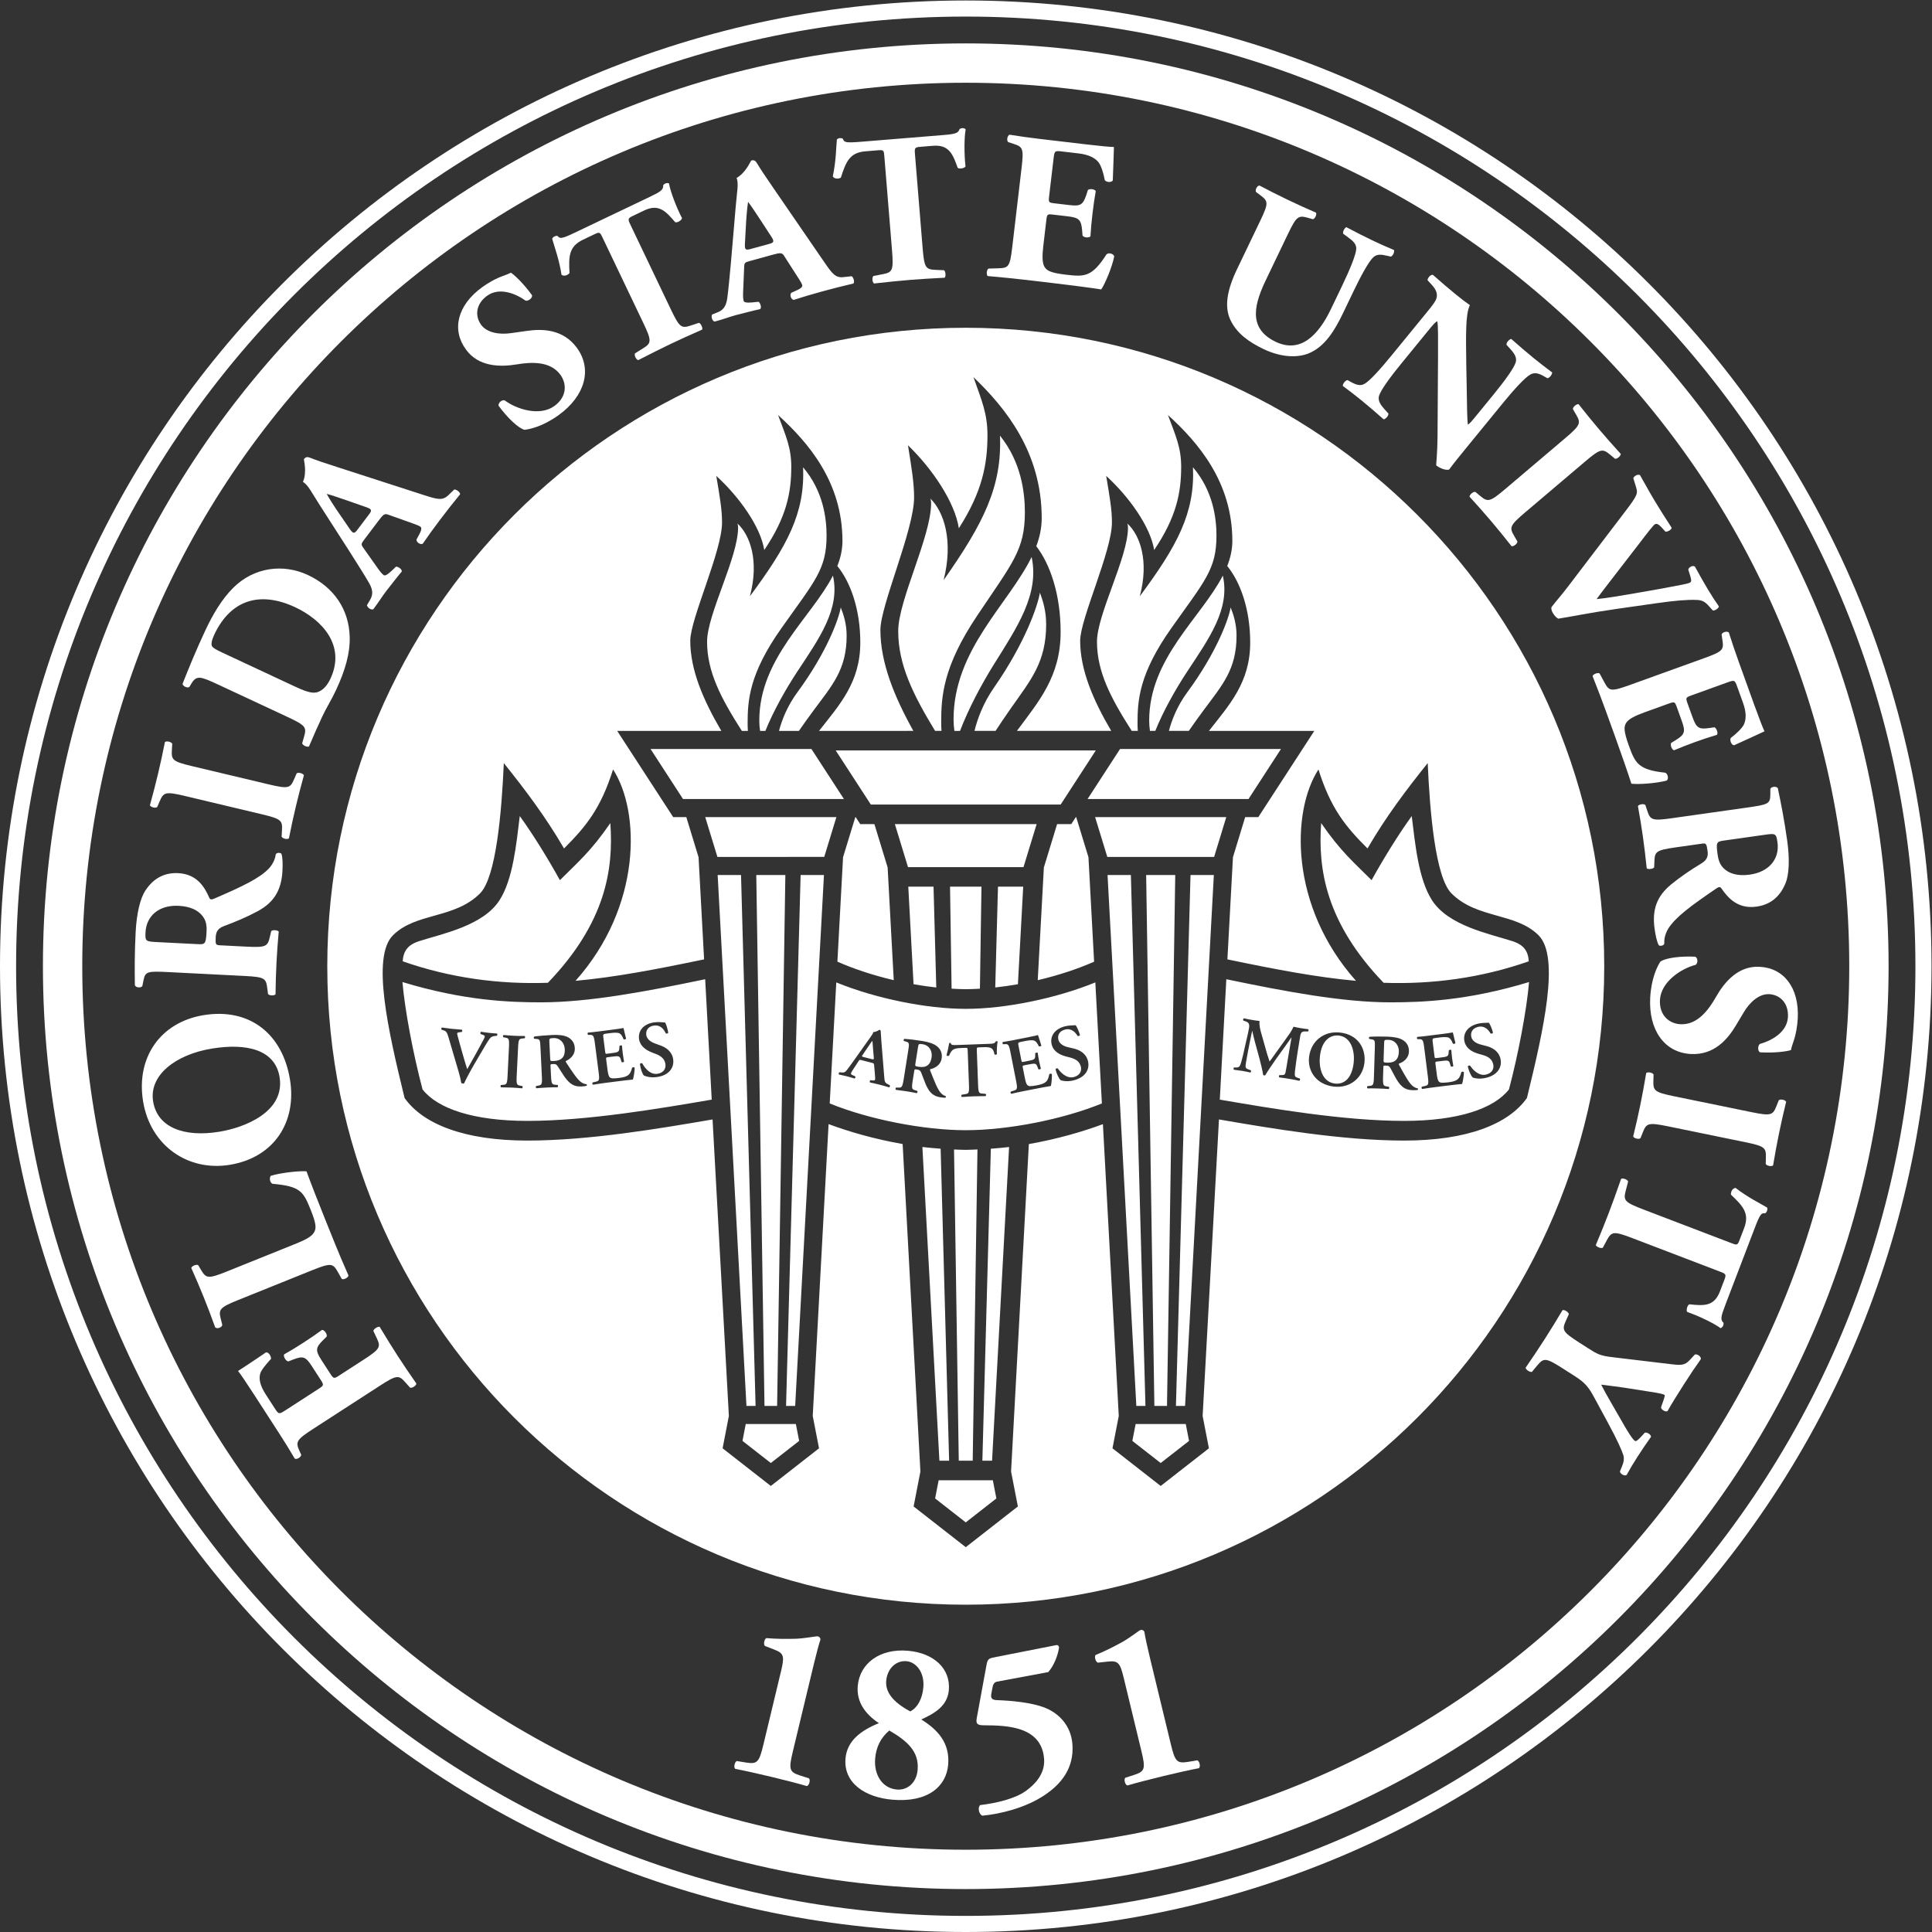
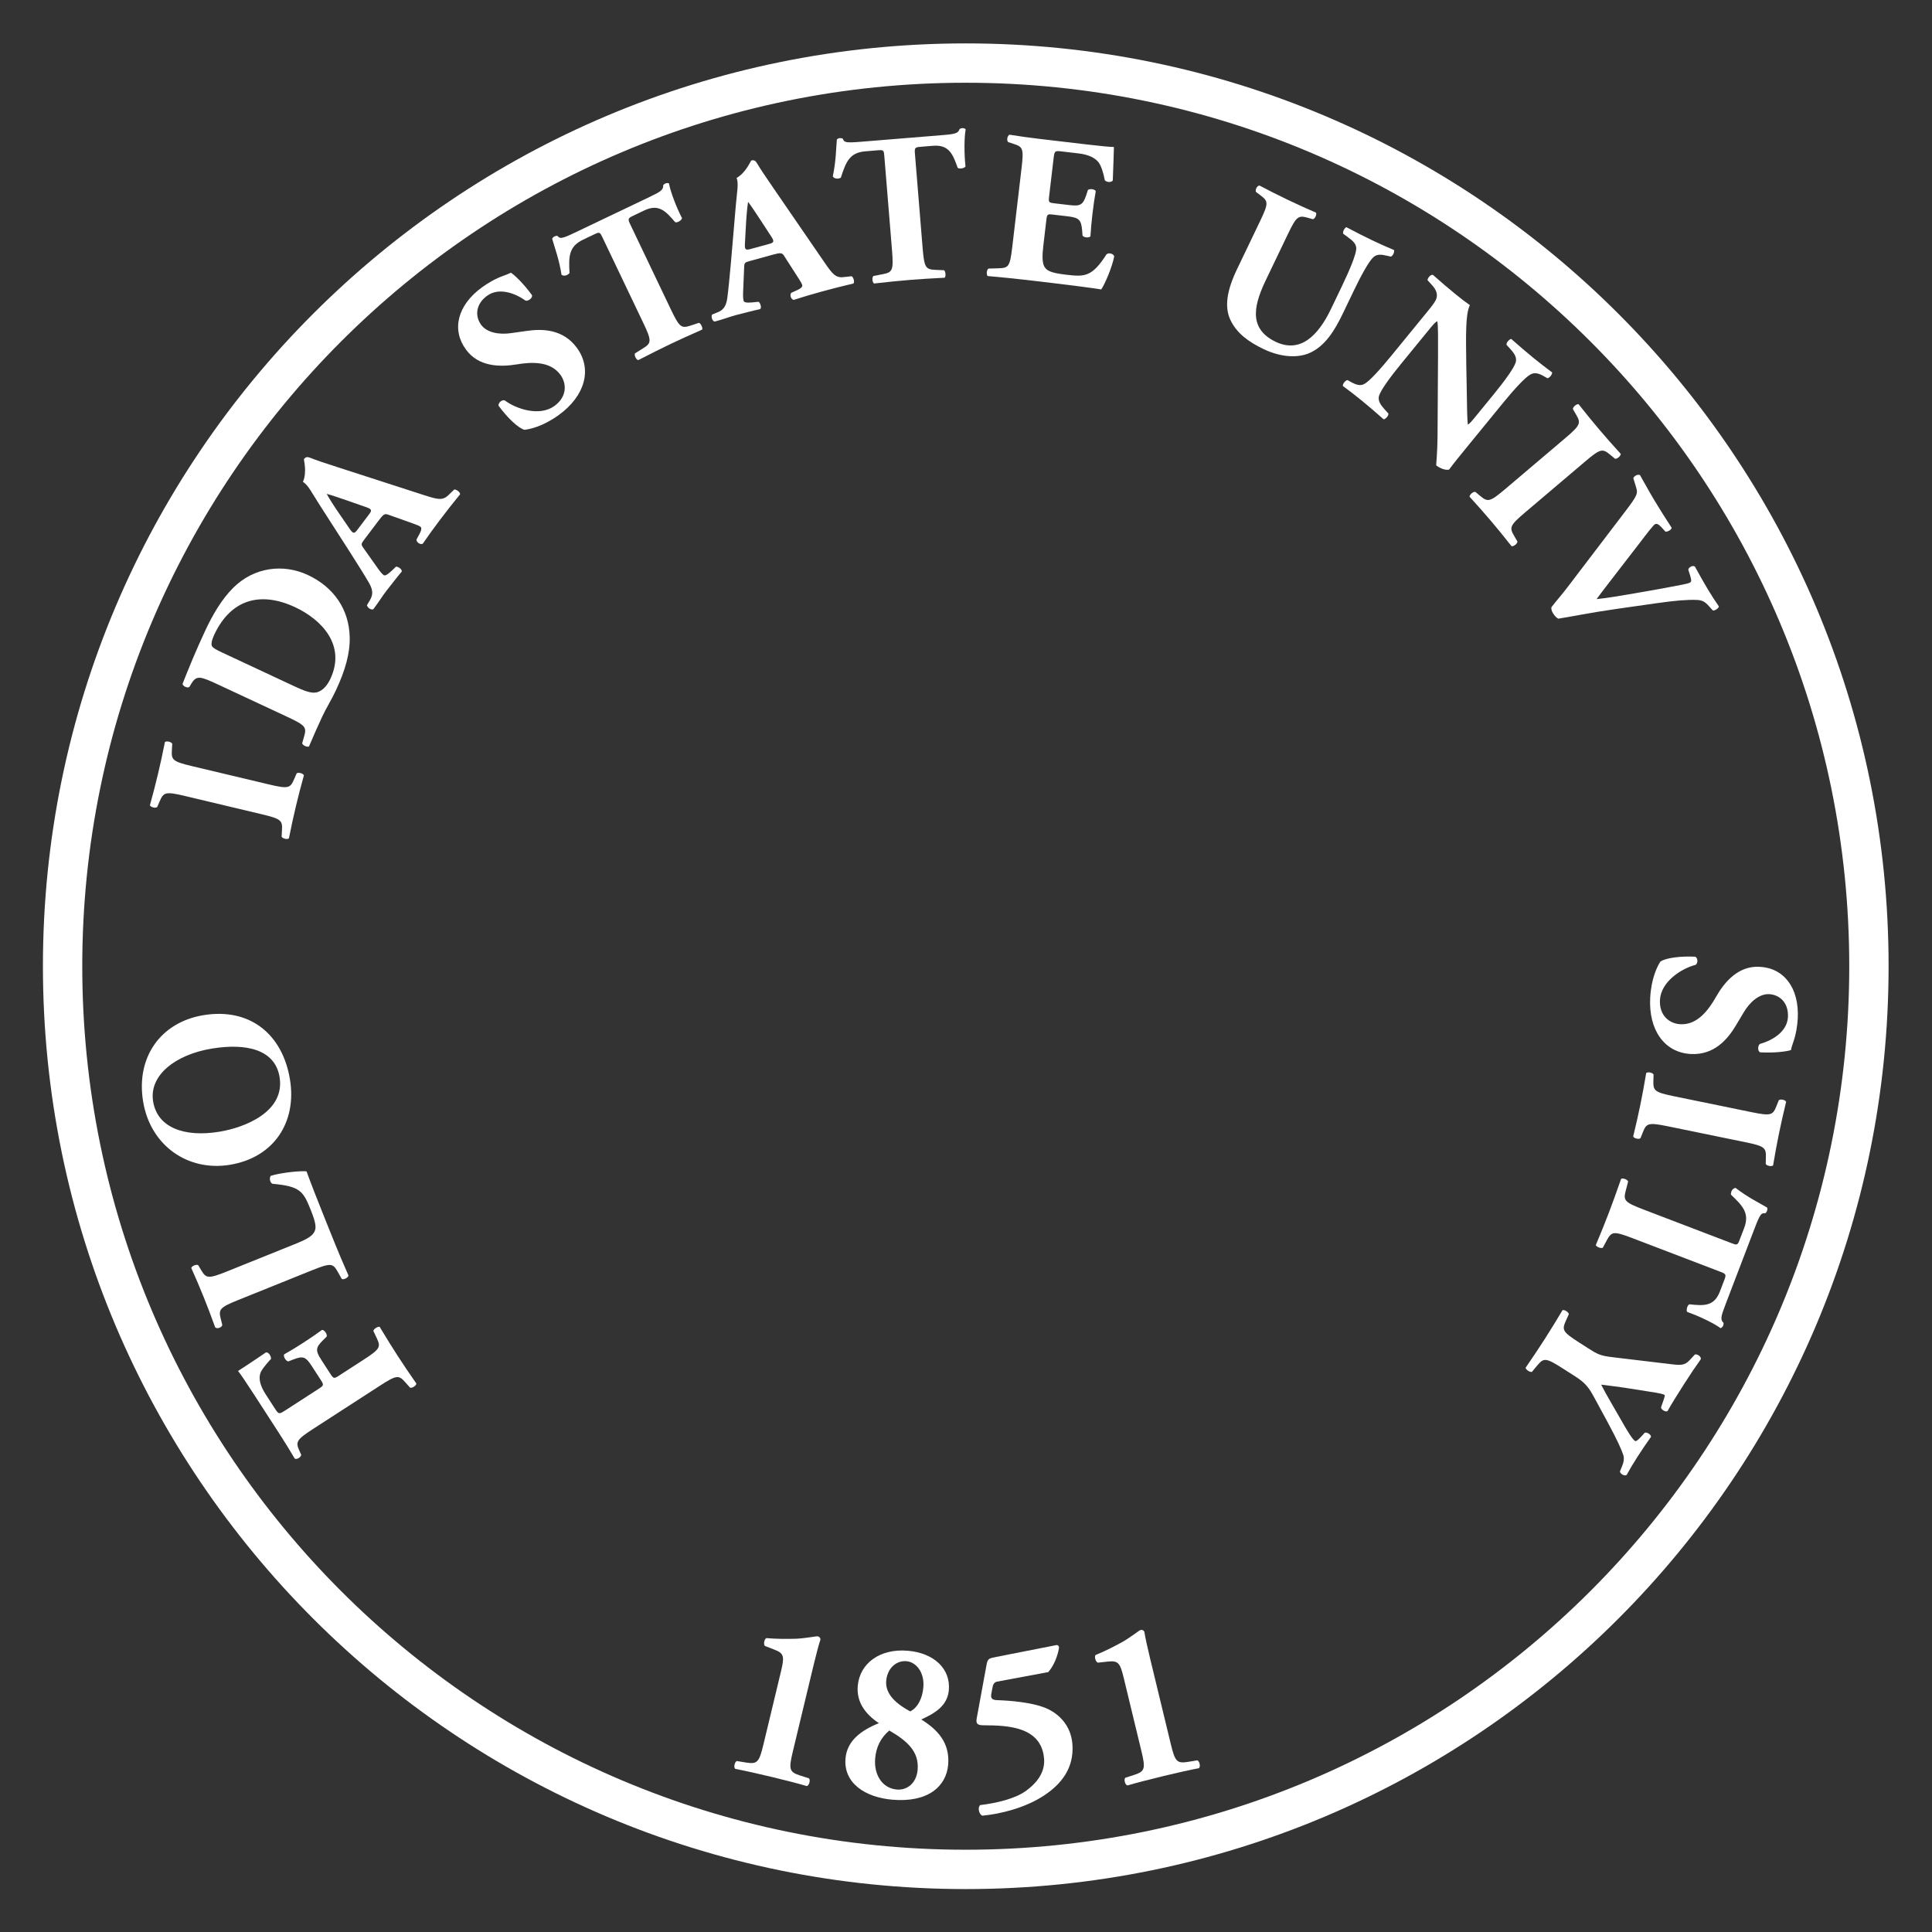
<svg xmlns="http://www.w3.org/2000/svg" viewBox="0 0 720 720" height="720" width="720" xml:space="preserve" id="svg2" version="1.1">
  <rect x="0" y="0" width="720" height="720" fill="#333333" stroke="none" />
  <defs id="defs6" />
  <g transform="matrix(1.333,0,0,-1.333,0,720)" id="g10">
    <g transform="scale(0.1)" id="g12">
      <path id="path14" style="fill:#ffffff;fill-opacity:1;fill-rule:nonzero;stroke:none" d="m 891.211,1518.84 c 13.594,8.79 14.766,10.31 5.977,23.87 l -25.079,38.78 c -17.265,26.64 -24.375,29.93 -52.304,19.03 l -13.711,-5.31 c -6.836,0.58 -14.453,13.51 -11.875,19.57 16.758,9.37 35.703,20.93 54.844,33.32 18.632,12.07 36.953,24.61 51.406,35.31 6.484,-0.04 15.156,-12.35 12.851,-18.79 l -10.429,-10.35 c -20.938,-20.67 -21.368,-28.83 -4.102,-55.51 l 25.078,-38.75 c 8.789,-13.63 10.625,-13.2 24.219,-4.34 l 68.004,43.99 c 46.84,30.27 48.91,35.94 37.27,60.55 l -9.57,20.23 c 0.78,5.47 12.34,12.97 17.62,11.44 19.22,-31.87 34.68,-56.87 50.31,-81.05 15,-23.2 31.8,-48.05 52.34,-77.58 -0.39,-6.01 -12.03,-13.47 -17.61,-11.44 l -13.29,15 c -18.2,20.35 -23.67,21.13 -70.5,-9.18 L 875.352,1406.46 c -46.836,-30.36 -49.414,-36.29 -38.243,-61.22 l 5,-11.01 c -0.117,-6.56 -12.734,-14.65 -18.281,-10.47 -13.008,22.38 -28.828,47.85 -44.453,71.99 l -68.398,105.74 c -20.86,32.23 -39.922,60.67 -45.508,67 8.594,5.58 44.844,29.02 77.929,51.87 6.836,1.56 14.493,-9.18 14.375,-17.89 -17.07,-18.83 -26.523,-30.7 -29.804,-39.92 -5.078,-15.43 -1.328,-34.49 15.312,-60.16 l 25.391,-39.26 c 10.742,-16.6 11.758,-15.97 31.406,-3.24 l 91.133,58.95" />
      <path id="path16" style="fill:#ffffff;fill-opacity:1;fill-rule:nonzero;stroke:none" d="m 828.828,1924.97 c 26.172,10.55 43.086,19.96 49.063,30.78 6.562,11.06 6.953,22.89 -9.375,63.52 -20.43,50.7 -28.36,65.62 -106.211,72.46 -7.383,2.19 -10.313,15.9 -5.196,22.5 30.079,8.9 81.719,14.14 99.883,12.38 10.742,-29.96 31.758,-83.63 50.117,-129.3 l 30.079,-74.64 c 10.312,-25.63 22.109,-53.25 37.109,-87.35 -1.328,-6.36 -13.672,-12.61 -18.828,-9.49 l -11.289,20.04 c -13.438,23.71 -19.258,25.23 -71.055,4.41 l -207.187,-83.43 c -51.797,-20.9 -55.43,-26.25 -48.711,-52.62 l 4.296,-17.11 c -1.132,-6.88 -13.906,-12.07 -19.921,-6.72 -10.547,29.49 -21.211,57.5 -31.993,84.26 -10.781,26.76 -22.539,54.41 -34.843,81.72 1.523,5.82 14.336,10.97 19.453,7.85 l 8.047,-13.6 c 13.984,-23.47 19.804,-25 71.64,-4.17 l 194.922,78.51" />
      <path id="path18" style="fill:#ffffff;fill-opacity:1;fill-rule:nonzero;stroke:none" d="m 428.086,2321.92 c 11.914,-72.81 86.406,-100.74 185.234,-84.57 72.266,11.84 184.102,56.29 168.321,152.78 -12.696,77.58 -93.399,95.35 -189.336,79.65 -101.211,-16.57 -176.25,-74.42 -164.219,-147.86 z m 141.055,241.33 c 129.062,21.13 220.742,-52.62 241.562,-179.92 19.492,-118.98 -44.531,-218.2 -168.242,-238.48 -117.227,-19.18 -222.148,53.64 -242.422,177.35 -20.117,123.16 48.867,221.36 169.102,241.05" />
-       <path id="path20" style="fill:#ffffff;fill-opacity:1;fill-rule:nonzero;stroke:none" d="m 552.852,2761.77 c 20.976,-1.1 22.851,0.62 24.648,35.97 1.094,21.57 -3.633,34.42 -14.453,46.37 -9.649,10.7 -28.242,23.05 -63.594,24.85 -53.906,2.73 -90.234,-27.23 -92.617,-73.95 -1.289,-24.53 0.508,-25.82 29.219,-27.3 z m -80.235,-78.21 c -59.883,3.05 -66.562,2.19 -71.406,-22.77 l -3.242,-16.05 c -3.281,-5.82 -18.281,-5.08 -20.899,2.26 -0.703,45.08 -0.742,91.92 2.188,148.83 2.578,50.9 12.578,94.22 27.539,116.29 22.148,33.71 53.008,50.12 91.328,48.16 53.281,-2.69 74.219,-39.8 86.602,-68.04 2.695,-6.14 6.289,-6.33 13.007,-3.68 82.266,35.43 128.438,57.7 154.454,85.2 13.398,14.96 17.773,30.31 18.828,39.3 3.281,5.19 12.226,4.76 15.703,1.56 3.672,-9.77 3.906,-28.99 2.969,-47.58 -2.813,-55.12 -24.375,-88.79 -68.829,-112.97 -32.695,-17.54 -62.734,-29.8 -95.195,-41.99 -16.523,-6.37 -21.797,-15.7 -22.578,-30.66 -1.055,-20.98 0.078,-22.23 12.07,-22.86 l 73.633,-3.75 c 55.117,-2.81 59.492,0.59 65.664,27.31 l 3.789,16.01 c 3.242,4.03 17.578,3.29 20.977,-1.09 -2.813,-31.64 -4.844,-59.18 -6.289,-87.93 -1.524,-29.96 -2.227,-56.33 -2.617,-87.54 -3.868,-4.61 -18.243,-3.86 -21.016,1.06 l -2.149,16.33 c -3.398,27.22 -7.421,31.01 -62.539,33.82 l -211.992,10.78" />
      <path id="path22" style="fill:#ffffff;fill-opacity:1;fill-rule:nonzero;stroke:none" d="m 751.719,3208.33 c 54.922,-13.05 59.804,-10.55 70.859,15.23 l 6.797,15.63 c 4.648,3.83 17.93,0.08 20.313,-5.35 -8.672,-31.25 -16.055,-59.73 -22.579,-87.19 -6.679,-28.01 -13.046,-57.34 -19.375,-89.14 -4.609,-3.83 -18.046,-0.66 -20.429,4.84 l 0.976,17.07 c 1.719,27.93 -1.523,32.43 -56.406,45.47 l -214.766,51.1 c -54.882,13.04 -59.765,10.5 -70.859,-15.24 l -6.797,-15.62 c -4.609,-3.87 -18.047,-0.67 -20.39,4.84 8.632,31.25 16.171,60.31 22.812,88.36 6.563,27.42 12.891,56.76 19.219,88.48 4.609,3.82 18.047,0.66 20.469,-4.89 l -1.016,-17.03 c -1.719,-27.93 1.562,-32.42 56.406,-45.47 l 214.766,-51.09" />
      <path id="path24" style="fill:#ffffff;fill-opacity:1;fill-rule:nonzero;stroke:none" d="m 820.977,3483.64 c 29.882,-13.98 50,-22.03 65.976,-17.58 15.469,4.77 27.735,18.21 36.875,37.82 43.945,94.1 -24.844,165.31 -98.789,199.88 -97.93,45.74 -180.273,21.21 -226.25,-77.23 -6.875,-14.68 -8.945,-26.29 -6.172,-31.56 2.852,-5.31 12.93,-10.7 29.805,-18.59 z m -208.789,2.74 c -51.641,24.18 -62.54,27.89 -76.954,4.14 l -5.898,-9.81 c -5.234,-4.18 -21.055,3.21 -18.516,9.96 18.633,46.96 36.25,90.43 63.164,148.05 20.86,44.65 46.016,87.19 77.188,118.44 58.828,59.3 141.328,68.47 209.297,36.72 72.89,-34.07 115.39,-96.29 117.187,-173.36 1.25,-45.63 -12.539,-93.52 -38.711,-149.53 -11.953,-25.55 -27.929,-51.25 -37.07,-70.86 -12.187,-26.1 -24.609,-54.07 -37.969,-85.63 -5.312,-2.81 -18.359,3.28 -19.062,8.91 l 5.156,18.12 c 7.656,26.25 4.805,31.57 -45.234,54.96 l -192.578,89.89" />
      <path id="path26" style="fill:#ffffff;fill-opacity:1;fill-rule:nonzero;stroke:none" d="m 1031.52,3963.02 c 8.32,11.01 8.71,14.49 -6.68,20.08 l -48.199,16.83 c -25.664,8.83 -50,17.42 -63.321,20.7 6.914,-12.77 21.25,-35.58 37.891,-59.41 l 26.875,-39.1 c 9.687,-14.1 12.93,-12.77 21.954,-0.78 z m -13.32,-70.43 c -8.67,-11.53 -9.25,-13.32 -2.34,-23.05 l 42.19,-59.65 c 7.42,-10.15 10.9,-13.51 14.72,-16.4 2.89,-2.19 8.64,-0.47 21.18,11.09 l 13.24,12.58 c 5.54,0.35 17.26,-7.03 16.05,-13.67 -13.63,-16.02 -28.08,-35.16 -43.75,-54.93 -12.3,-16.28 -19.18,-28.39 -35.82,-50.46 -6.87,-3.05 -16.56,5 -17.85,11.25 l 8.32,14.02 c 7.27,12.62 10.63,25.08 -1.87,47.3 -13.05,22.62 -29.54,48.6 -54.262,87.58 l -84.336,131.33 c -21.875,33.83 -31.797,55.59 -46.758,64.65 12.07,26.99 1.992,62.42 2.695,63.4 4.727,6.21 9.297,7.26 17.93,3.75 16.758,-6.64 38.828,-14.3 81.914,-27.97 l 236.957,-76.6 c 36.36,-11.6 50.62,-15.63 66.87,-0.08 l 16.64,16.05 c 4.57,1.06 16.8,-6.68 16.41,-13.28 -18.32,-22.26 -38.32,-47.77 -57.11,-72.65 -18.13,-23.99 -31.72,-42.97 -47.42,-65.71 -6.8,-3.08 -17.62,3.56 -17.46,11.72 l 9.18,17.11 c 6.4,12.5 4.49,16.95 1.6,19.1 -3.36,2.54 -17.39,7.85 -39.46,15.51 l -50.97,18.13 c -9.46,3.43 -13.32,0.31 -25.98,-16.49 l -40.51,-53.63" />
      <path id="path28" style="fill:#ffffff;fill-opacity:1;fill-rule:nonzero;stroke:none" d="m 1562.34,4241.22 c -44.68,-32.42 -81.48,-39.92 -95.89,-41.48 -17,3.98 -48.68,34.37 -72.62,67.34 -1.21,8.75 9.61,17.34 17.38,14.84 32.62,-24.49 97.54,-45.54 138.79,-15.54 35.94,26.09 34.41,62.81 16.8,87.07 -28.52,39.29 -82.35,35.78 -122.03,29.18 -47.62,-7.89 -107.11,-6.64 -142,41.41 -40.31,54.48 -25.11,123.35 45.28,174.44 15.97,11.65 37.26,24.15 60.93,32.43 7.7,2.65 12.78,4.84 19.3,8.13 11.64,-7.86 35.51,-30.56 59.14,-63.06 1.8,-7.57 -10,-16.87 -17.85,-15.23 -26.21,18.79 -72.85,39.06 -107.77,13.68 -32.03,-23.29 -34.34,-56.8 -16.72,-81.1 16.25,-22.31 50.94,-28.24 84.33,-23.24 l 44.38,6.29 c 41.72,5.85 100.47,5.55 139.26,-47.82 43.36,-59.68 22.54,-134.1 -50.71,-187.34" />
      <path id="path30" style="fill:#ffffff;fill-opacity:1;fill-rule:nonzero;stroke:none" d="m 1684.18,4737.86 c -6.21,12.97 -7.5,15.7 -20.47,9.45 l -33.59,-16.01 c -39.57,-18.87 -40.59,-45.98 -37.93,-93.28 -5,-6.33 -15.78,-10.16 -22.39,-4.69 -6.48,42.81 -19.8,77.65 -26.09,100.63 1.37,2.65 3.59,5.04 6.29,6.33 2.73,1.28 5.66,2.02 8.63,1.48 7.07,-7.97 9.77,-9.34 50.9,10.31 l 201.52,96.21 c 35.75,17.07 43.64,21.52 43.05,35.19 1.68,2.12 3.01,3.45 6.29,5 3.24,1.57 8.05,1.18 9.92,0.08 3.36,-20.97 20.55,-66.67 36.37,-97.02 -0.39,-6.18 -14.49,-14.23 -19.26,-11.22 -25.78,30.28 -45.54,52.15 -86.17,32.7 l -32.46,-15.51 c -13.01,-6.21 -13.87,-8.59 -7.15,-22.7 l 114.06,-238.86 c 24.07,-50.35 29.38,-53.16 55.32,-44.77 l 22.96,7.62 c 5.36,-1.41 11.29,-13.91 9.03,-18.94 -35.71,-15.75 -63.05,-28.13 -87.42,-39.77 -25.98,-12.38 -53.91,-26.37 -91.29,-45.59 -5.9,1.17 -11.88,13.68 -9.07,18.95 l 23.05,14.34 c 23.13,14.37 24.02,20.77 -0.04,71.17 l -114.06,238.9" />
      <path id="path32" style="fill:#ffffff;fill-opacity:1;fill-rule:nonzero;stroke:none" d="m 2149.84,4719.27 c 13.32,3.67 15.71,6.17 6.96,19.92 l -27.89,42.74 c -14.93,22.65 -28.91,44.29 -37.5,55 -2.27,-14.3 -4.85,-41.1 -6.25,-70.08 l -2.58,-47.35 c -0.86,-17.03 2.46,-18 16.91,-14.02 z m -53.47,-47.66 c -13.87,-3.79 -15.43,-4.84 -15.9,-16.8 l -3.01,-72.92 c -0.27,-12.54 0.39,-17.31 1.68,-21.92 0.94,-3.51 6.49,-5.7 23.48,-4.14 l 18.16,1.88 c 4.61,-3.09 9.38,-16.1 4.38,-20.55 -20.55,-4.41 -43.64,-10.78 -68.13,-16.84 -19.65,-5.43 -32.42,-10.82 -59.06,-18.09 -7.31,1.73 -10.08,14.03 -7.31,19.77 l 15.2,6.02 c 13.36,5.54 23.59,13.36 27.27,38.59 3.47,25.82 6.32,56.45 10.5,102.35 l 13.28,155.39 c 3.32,40.11 8.79,63.36 2.47,79.69 25.93,13.98 39.6,48.16 40.74,48.47 7.54,2.07 11.76,0.12 16.44,-7.93 9.3,-15.47 22.11,-35 47.78,-72.07 l 140.89,-205.12 c 21.65,-31.33 30.47,-43.24 52.86,-40.82 l 22.93,2.54 c 4.25,-1.95 9.25,-15.47 5,-20.39 -28.13,-6.49 -59.46,-14.45 -89.54,-22.74 -28.9,-7.88 -51.32,-14.68 -77.61,-23.12 -7.31,1.72 -11.8,13.52 -6.68,19.93 l 17.65,7.96 c 12.74,5.94 13.91,10.63 12.89,14.11 -1.05,4.06 -8.9,16.83 -21.75,36.28 l -29.18,45.47 c -5.47,8.48 -10.43,8.36 -30.71,2.82 l -64.72,-17.82" />
      <path id="path34" style="fill:#ffffff;fill-opacity:1;fill-rule:nonzero;stroke:none" d="m 2472.3,4965.17 c -1.17,14.33 -1.44,17.38 -15.78,16.21 l -37.07,-3.05 c -43.67,-3.6 -54.29,-28.52 -68.63,-73.67 -6.91,-4.14 -18.36,-3.91 -22.62,3.59 9.22,42.31 9.18,79.61 11.49,103.29 2.22,2.02 5.11,3.43 8.08,3.67 3.01,0.23 6.06,-0.08 8.6,-1.73 3.83,-9.92 5.82,-12.14 51.29,-8.43 l 222.5,18.16 c 39.45,3.25 48.39,4.58 52.73,17.54 2.31,1.41 4.06,2.15 7.62,2.43 3.63,0.3 8.01,-1.72 9.33,-3.45 -4.29,-20.81 -4.53,-69.6 -0.54,-103.59 -2.58,-5.62 -18.67,-8.12 -22.03,-3.59 -13.29,37.42 -23.99,64.84 -68.79,61.21 l -35.9,-2.93 c -14.34,-1.17 -16.02,-3.12 -14.73,-18.67 l 21.53,-263.79 c 4.53,-55.58 8.51,-60.12 35.74,-61.52 l 24.18,-1.02 c 4.45,-3.24 5.62,-16.99 1.72,-20.94 -38.99,-1.95 -68.99,-3.83 -95.86,-6.01 -28.71,-2.34 -59.77,-5.47 -101.57,-10.12 -5.07,3.24 -6.21,16.99 -1.71,20.97 l 26.64,5.16 c 26.71,5.2 29.84,10.86 25.31,66.49 l -21.53,263.79" />
      <path id="path36" style="fill:#ffffff;fill-opacity:1;fill-rule:nonzero;stroke:none" d="m 2933.09,4852.79 c -1.96,-16.73 -1.45,-17.98 14.64,-19.85 l 41.1,-4.84 c 30.97,-3.67 38.59,-0.31 47.97,27.58 l 4.68,14.53 c 4.73,4.29 19.61,2.5 21.96,-3.25 -3.4,-18.9 -6.53,-40.27 -9.14,-62.92 -2.7,-22.66 -4.65,-44.15 -5.71,-63.36 -3.59,-5 -18.59,-3.83 -22.14,2.03 l -1.18,15.23 c -2.61,29.29 -9.18,34.92 -40.19,38.6 l -41.1,4.8 c -16.09,1.91 -16.75,1.37 -18.86,-16.53 l -8.32,-70.85 c -3.25,-27.42 -3.13,-46.76 2.81,-57.74 6.48,-11.64 17.27,-17.74 60.74,-22.89 51.84,-6.1 72.38,-6.72 113.05,56.8 5.51,6.01 20.15,1.83 21.68,-5.59 -6.02,-30.7 -26.02,-77.31 -36.29,-92.38 -31.41,4.92 -88.52,12.27 -137.38,18.01 l -77.46,9.1 c -28.64,3.36 -57.93,6.25 -102.74,10.31 -4.3,4.14 -2.62,18.44 2.5,20.86 l 28.48,0.86 c 27.34,1.01 31.33,4.14 37.77,58.99 l 26.17,222.26 c 6.37,54.22 3.25,58.2 -22.93,66.72 l -14.57,4.77 c -4.92,4.17 -2.73,17.81 3.64,20.69 27.89,-4.52 57.03,-8.55 85.62,-11.91 l 126.25,-14.88 c 38.2,-4.46 72.19,-7.89 80.08,-7.58 -0.47,-9.65 -1.33,-53.05 -3.13,-93.32 -3.12,-6.29 -16.95,-5.82 -22.3,0.23 -4.1,21.61 -10.35,40.48 -17.15,49.73 -9.92,12.66 -26.99,21.92 -56.13,25.39 l -47.7,5.59 c -19.68,2.31 -19.76,1.13 -22.42,-20.9 l -12.3,-104.29" />
      <path id="path38" style="fill:#ffffff;fill-opacity:1;fill-rule:nonzero;stroke:none" d="m 3523.2,4783.88 c 24.14,50.27 22.39,55.08 0.39,71.64 l -12.18,9.18 c -2.78,5.35 2.34,17.46 9.84,17.89 25.51,-13.55 52.27,-27.07 78.24,-39.49 26.45,-12.74 53.28,-24.89 79.73,-36.29 2.81,-5.31 -2.93,-17.23 -8.83,-18.4 l -13.98,4.06 c -26.45,7.34 -31.72,4.61 -55.86,-45.7 l -59.92,-124.96 c -30.4,-63.29 -56.76,-136.45 25.46,-175.9 69.22,-33.2 119.34,17.3 154.89,91.4 l 31.4,65.48 c 20.98,43.82 38.52,85.93 39.34,102.85 0.58,13.71 -9.77,22.61 -23.09,32.38 l -13.28,9.69 c -2.22,6.4 4.03,16.72 8.79,18.43 28.71,-15.12 49.57,-25.78 71.72,-36.41 20.04,-9.6 40.31,-18.67 61.41,-27.46 1.64,-4.8 -2.47,-16.13 -8.87,-18.39 l -10.78,2.5 c -15.63,3.51 -27.46,5.19 -37.74,-3.83 -12.69,-11.21 -34.57,-51.25 -55.62,-95.08 l -29.03,-60.58 c -24.37,-50.87 -51.56,-95.04 -97.14,-113.79 -35.98,-13.99 -81.92,-8.6 -125.79,12.42 -41.13,19.73 -74.76,43.83 -92.57,81.64 -17,36.76 -9.65,82.5 18.59,141.45 l 64.88,135.27" />
      <path id="path40" style="fill:#ffffff;fill-opacity:1;fill-rule:nonzero;stroke:none" d="m 4111.6,4164.23 c -24.72,-30.2 -48.63,-59.49 -60.27,-75.59 -7.81,-2.89 -25,2.62 -36.1,11.76 -0.5,0.35 3.52,36.6 3.75,81.41 l 1.33,220.66 c 0,55 0.67,87.03 -2.03,100.86 -6.09,-2.73 -12.58,-10.62 -26.6,-27.81 l -73.71,-90.16 c -30.78,-37.65 -57.42,-73.98 -62.62,-90.7 -3.79,-13.2 4.26,-25.16 14.85,-36.92 l 11.44,-12.5 c 0.66,-6.75 -8.2,-15.74 -13.28,-16.28 -24.34,21.48 -42.54,37.1 -61.17,52.34 -17.19,14.06 -34.77,27.66 -53.13,41.13 -0.51,5.08 6.57,15.59 13.28,16.29 l 9.07,-5.08 c 14.45,-7.93 26.4,-12.26 38.08,-5.54 15.35,8.36 45.28,42.03 76.02,79.69 l 96.52,118.04 c 20.86,25.55 26.52,33.36 29.06,42.11 2.74,10.98 0.79,21.87 -13.59,37.5 l -11.48,12.46 c -0.24,6.37 9.37,17.15 15.15,14.89 21.06,-18.79 43.91,-38.29 62.97,-53.83 15.78,-12.94 29.69,-23.48 40.24,-30.67 -12.5,-24.73 -11.18,-84.68 -10.04,-168.59 l 1.44,-77.93 c 0.67,-40.86 0.86,-68.17 2.81,-87.58 5.67,3.12 12.11,11.02 18.95,19.37 l 52.46,64.15 c 30.74,37.61 57.42,73.98 62.54,90.7 3.79,13.2 -3.79,24.8 -14.81,36.91 l -11.01,12.11 c -0.7,6.76 8.24,15.75 13.28,16.37 24.34,-21.41 42.07,-36.72 61.09,-52.26 17.19,-14.07 34.34,-27.27 53.25,-41.33 0.5,-5.08 -6.53,-15.55 -13.32,-16.25 l -9.54,5.46 c -13.59,8.01 -25.43,11.53 -37.57,5.16 -15.39,-8.36 -45.71,-41.64 -76.53,-79.3 l -90.78,-111.05" />
      <path id="path42" style="fill:#ffffff;fill-opacity:1;fill-rule:nonzero;stroke:none" d="m 4263.36,3968.37 c -43.01,-36.52 -43.91,-41.99 -29.69,-66.13 l 8.6,-14.77 c 0.35,-6.01 -10.55,-14.45 -16.41,-13.12 -20.08,25.5 -38.67,48.36 -56.88,69.84 -18.67,21.95 -38.51,44.45 -60.39,68.36 -0.39,6.01 10.16,14.92 16.02,13.59 l 13.16,-10.86 c 21.49,-17.97 27.07,-17.97 70.08,18.52 l 168.44,142.89 c 43.01,36.52 43.91,41.99 29.69,66.17 l -8.56,14.77 c -0.39,5.97 10.16,14.92 16.02,13.59 20.04,-25.47 38.98,-48.79 57.65,-70.7 18.25,-21.56 38.13,-44.03 60.04,-68.05 0.28,-5.94 -10.19,-14.88 -16.05,-13.59 l -13.13,10.93 c -21.56,17.9 -27.07,17.97 -70.15,-18.55 l -168.44,-142.89" />
      <path id="path44" style="fill:#ffffff;fill-opacity:1;fill-rule:nonzero;stroke:none" d="m 4519.3,3698.96 c -77.97,-11.18 -126.96,-21.72 -162.82,-27.27 -5.03,2.58 -10.31,7.81 -14.92,15.55 -3.67,6.17 -4.96,11.72 -4.29,16.4 10.54,13.99 32.53,39.14 45.7,56.84 l 159.22,209.06 c 37.61,49.22 37.11,52.38 31.33,71.29 l -7.23,23.67 c 3.24,7.5 13.4,11.56 18.75,8.48 15.23,-26.56 24.41,-44.14 40.47,-70.9 14.22,-23.67 28.01,-45.47 47.93,-76.17 -0.67,-5.98 -10.78,-11.33 -17.19,-11.02 l -12.38,13.56 c -7.62,8.01 -12.85,9.76 -17.54,6.99 -4.06,-2.5 -20.7,-23.67 -44.14,-54.53 l -88.56,-114.77 c -14.65,-18.67 -23.43,-30.93 -29.96,-39.76 11.21,1.13 28.79,3.32 47.93,6.4 l 59.77,10 c 40.11,6.64 110.7,19.65 131.87,23.99 11.92,2.26 18.52,4.1 21.6,5.94 3.6,2.18 4.73,5 0.43,19.14 l -5.35,17.11 c 1.6,6.56 12.38,13.04 18.67,8.28 13.52,-24.77 24.77,-44.61 36.49,-64.18 10.51,-17.46 20.31,-32.62 30.27,-46.76 0.39,-5.31 -11.6,-13.28 -16.91,-11.49 l -10.59,11.8 c -11.17,12.85 -20.15,17.27 -35,17.46 -23.71,1.14 -59.88,-1.68 -111.99,-9.22 l -111.56,-15.89" />
-       <path id="path46" style="fill:#ffffff;fill-opacity:1;fill-rule:nonzero;stroke:none" d="m 4728.98,3457.28 c -15.82,-5.67 -16.71,-6.68 -11.25,-21.92 l 14.07,-38.94 c 10.62,-29.38 17.03,-34.73 46.09,-30.59 l 15.16,2.27 c 5.93,-2.35 11.01,-16.41 7.03,-21.18 -18.52,-5.39 -39.06,-12.18 -60.51,-19.92 -21.44,-7.73 -41.52,-15.62 -59.22,-23.16 -6.09,0.97 -11.72,14.88 -8.08,20.66 l 13.04,7.93 c 25.12,15.43 27.19,23.83 16.57,53.17 l -13.99,38.98 c -5.59,15.23 -6.33,15.59 -23.28,9.45 l -67.19,-24.22 c -25.94,-9.37 -43.2,-18.12 -50.39,-28.35 -7.5,-11.02 -8.08,-23.36 6.76,-64.61 17.73,-49.11 26.37,-67.7 101.37,-75.71 7.81,-2.3 10.62,-17.18 4.68,-21.95 -30.15,-8.28 -80.78,-11.25 -98.9,-8.87 -9.69,30.35 -28.64,84.73 -45.31,131.06 l -26.49,73.4 c -9.8,27.07 -20.35,54.53 -36.76,96.48 1.76,5.74 15.28,10.62 19.77,7.15 l 13.51,-25.12 c 13.17,-24.02 17.74,-26.13 69.69,-7.42 l 210.55,75.98 c 51.37,18.55 53.55,23.16 49.49,50.39 l -2.26,15.15 c 1.48,6.25 14.68,10.39 20.15,5.98 8.44,-26.95 17.89,-54.81 27.66,-81.91 l 43.12,-119.69 c 13.13,-36.14 25.24,-68.09 29.03,-75 -8.83,-3.87 -48.05,-22.5 -84.89,-38.95 -7.03,0 -12.81,12.62 -9.76,20.08 17.5,13.32 31.56,27.34 36.83,37.54 6.88,14.61 7.54,33.98 -2.46,61.64 l -16.29,45.16 c -6.75,18.67 -7.81,18.2 -28.71,10.7 l -98.83,-35.66" />
-       <path id="path48" style="fill:#ffffff;fill-opacity:1;fill-rule:nonzero;stroke:none" d="m 4819.53,3051.38 c -20.82,-2.93 -22.38,-5 -17.42,-40.04 3.05,-21.37 10.12,-33.13 23.01,-42.81 11.6,-8.68 32.18,-17.31 67.22,-12.35 53.48,7.54 83.52,43.95 76.96,90.28 -3.4,24.37 -5.35,25.31 -33.91,21.28 z m 63.95,92.11 c 59.41,8.36 65.82,10.47 65.82,35.93 l 0.15,16.41 c 2.11,6.33 17,8.44 20.94,1.72 9.3,-44.14 18.2,-90.16 26.17,-146.64 7.11,-50.51 5.55,-95 -5,-119.49 -15.31,-37.35 -42.46,-59.38 -80.54,-64.73 -52.89,-7.5 -80.47,25 -98.05,50.39 -3.83,5.55 -7.34,5.04 -13.48,1.13 -74.1,-50.47 -115.23,-81.13 -135.54,-113.08 -10.36,-17.23 -11.72,-33.17 -11.06,-42.19 -2.23,-5.74 -11.09,-7.03 -15.12,-4.57 -5.47,8.94 -9.37,27.77 -11.95,46.21 -7.73,54.69 7.03,91.95 46.13,124.1 28.83,23.48 55.94,41.29 85.55,59.38 15.04,9.41 18.44,19.57 16.37,34.41 -2.93,20.82 -4.3,21.84 -16.17,20.2 l -73.17,-10.36 c -54.61,-7.73 -58.28,-11.87 -59.26,-39.29 l -0.66,-16.45 c -2.46,-4.57 -16.72,-6.6 -20.82,-2.85 -3.32,31.68 -6.52,59.06 -10.55,87.58 -4.18,29.73 -8.47,55.78 -14.06,86.48 2.89,5.24 17.19,7.27 20.82,2.93 l 5.2,-15.62 c 8.55,-26.06 13.24,-29.06 67.89,-21.37 l 210.39,29.77" />
      <path id="path50" style="fill:#ffffff;fill-opacity:1;fill-rule:nonzero;stroke:none" d="m 4613.52,2612.08 c 2.96,55.08 20.35,88.4 28.2,100.59 13.79,10.66 57.26,16.17 98.05,13.98 7.57,-4.61 7.42,-18.4 0.54,-22.85 -39.53,-9.88 -96.79,-47.07 -99.53,-97.97 -2.34,-44.34 27.07,-66.33 57.03,-67.93 48.56,-2.58 79.69,41.37 99.61,76.33 23.83,41.99 62.35,87.38 121.6,84.22 67.74,-3.01 111.61,-58.24 107,-145.08 -1.1,-19.77 -4.81,-44.18 -13.25,-67.77 -2.85,-7.66 -4.29,-12.97 -5.86,-20.08 -13.47,-4.1 -46.09,-8.36 -86.21,-6.21 -7.03,3.36 -6.87,18.4 -0.62,23.43 31.13,8.56 76.17,32 78.51,75.12 2.11,39.53 -22.42,62.42 -52.42,64.06 -27.54,1.45 -53.98,-21.75 -71.17,-50.86 l -23.05,-38.43 c -21.79,-36.02 -59.06,-81.49 -124.92,-77.97 -73.67,3.94 -118.36,66.99 -113.51,157.42" />
      <path id="path52" style="fill:#ffffff;fill-opacity:1;fill-rule:nonzero;stroke:none" d="m 4662.97,2252.51 c -55.24,11.33 -60.08,8.63 -70.31,-17.42 l -6.29,-15.82 c -4.49,-3.99 -17.89,-0.63 -20.47,4.69 7.69,31.48 14.22,60.15 19.88,87.81 5.78,28.2 11.17,57.69 16.56,89.69 4.46,3.98 17.97,1.21 20.55,-4.22 l -0.47,-17.03 c -0.82,-28.01 2.58,-32.39 57.78,-43.72 l 216.17,-44.33 c 55.27,-11.33 60.04,-8.67 70.31,17.38 l 6.37,15.86 c 4.45,3.98 17.97,1.21 20.54,-4.22 -7.65,-31.52 -14.29,-60.78 -20.07,-88.98 -5.67,-27.62 -11.14,-57.15 -16.45,-89.03 -4.49,-3.98 -18.01,-1.21 -20.59,4.22 l 0.4,17.07 c 0.89,27.97 -2.5,32.35 -57.7,43.67 l -216.21,44.38" />
      <path id="path54" style="fill:#ffffff;fill-opacity:1;fill-rule:nonzero;stroke:none" d="m 4841.29,1925.63 c 13.48,-5.15 16.29,-6.21 21.37,7.27 l 13.36,34.77 c 15.66,40.89 -2.31,61.29 -36.8,93.75 -0.78,8 4.41,18.24 13.01,18.82 34.18,-26.56 67.85,-42.69 88.24,-54.96 0.82,-2.89 0.86,-6.13 -0.2,-8.9 -1.09,-2.82 -2.69,-5.39 -5.23,-7.03 -10.66,0.86 -13.52,0.03 -29.81,-42.58 l -79.76,-208.6 c -14.14,-37.03 -16.8,-45.62 -6.95,-55.19 0.27,-2.7 0.23,-4.57 -1.1,-7.97 -1.33,-3.36 -5.04,-6.37 -7.19,-6.88 -16.87,12.9 -60.85,34.18 -93.16,45.28 -4.02,4.72 0.66,20.31 6.25,21.44 39.49,-4.22 68.87,-6.44 84.96,35.59 l 12.85,33.63 c 5.12,13.48 4.1,15.78 -10.5,21.37 l -247.27,94.57 c -52.15,19.92 -57.89,18.28 -70.94,-5.66 l -11.4,-21.37 c -4.85,-2.66 -17.74,2.3 -19.61,7.34 15.04,36.06 26.36,63.87 35.97,89.14 10.32,26.92 20.86,56.33 34.77,96.06 5.08,3.2 17.97,-1.72 19.65,-7.5 l -6.88,-26.33 c -6.87,-26.25 -3.04,-31.56 49.1,-51.52 l 247.27,-94.54" />
      <path id="path56" style="fill:#ffffff;fill-opacity:1;fill-rule:nonzero;stroke:none" d="m 4368.83,1575.71 c -46.95,30.08 -52.97,29.61 -70.55,8.79 l -15.47,-18.55 c -5.31,-1.57 -16.91,5.86 -17.69,11.48 22.07,32.19 38.4,56.6 53.9,80.82 15.51,24.22 31.25,49.81 49.34,80.2 5.55,2.03 17.19,-5.39 17.66,-11.33 l -8.52,-18.83 c -11.02,-25 -9.41,-30.31 37.58,-60.39 l 25.23,-16.13 c 25.32,-16.21 33.67,-20.9 68.83,-24.89 l 162.77,-19.45 c 27.19,-3.2 38.13,-3.79 52.47,11.92 l 14.06,15.23 c 6.95,1.95 18.75,-6.33 16.4,-13.36 -15.62,-22.07 -28.04,-40.39 -47.14,-70.16 -19.73,-30.82 -35.75,-56.91 -45.71,-74.76 -4.92,-3.24 -17.19,3.16 -18.32,10.31 l 6.96,19.77 c 3.78,10.35 3.75,14.68 3.2,15.04 -4.06,2.54 -13.2,4.88 -43.75,9.45 l -69.3,10.94 c -21.48,3.04 -47.81,6.4 -64.33,8.4 15.39,-30.47 35.66,-63.36 52.61,-93.48 23.56,-42.15 35.78,-59.92 41.8,-63.83 3.05,-1.91 8.28,1.84 18.09,12.7 l 9.41,10.31 c 5.16,2.38 18.09,-5.16 17.34,-11.68 -13.9,-19.53 -26.09,-37.42 -37.69,-55.59 -12.31,-19.18 -21.84,-35.15 -30.2,-50.66 -5.93,-4.73 -18.04,3.01 -18.98,9.33 l 5.94,14.73 c 4.29,10.12 6.87,21.92 3.36,31.99 -4.77,13.75 -14.85,38.05 -43.21,90.43 l -37.22,68.64 c -15.36,28.39 -24.73,41.52 -53.52,59.96 l -35.35,22.65" />
      <path id="path58" style="fill:#ffffff;fill-opacity:1;fill-rule:nonzero;stroke:none" d="m 2216.48,504.27 c -11.95,-49.809 -9.72,-56.961 20.24,-66.719 l 25.04,-8.012 c 4.72,-5.078 0.19,-21.09 -6.53,-21.48 -22.03,6.64 -59.25,16.211 -97.89,25.5 -41.05,9.851 -78.55,18.211 -101.32,22.351 -5.75,3.32 -2.47,19.692 4.02,22.07 l 25.98,-4.261 c 31.09,-4.797 36.32,0.511 48.28,50.312 l 48.9,203.559 c 9.85,41.129 9.65,51.012 -16.87,61.332 l -27.74,10.66 c -4.84,4.406 -1.87,19.527 3.99,22.066 26.44,-2.418 57.3,-2.539 83.87,-1.718 29.33,1.531 55.85,7.66 60.19,6.601 3.13,-0.699 7.03,-3.633 7.11,-8.902 -4.69,-14.07 -12.23,-42.539 -19.69,-73.641 L 2216.48,504.27" />
      <path id="path60" style="fill:#ffffff;fill-opacity:1;fill-rule:nonzero;stroke:none" d="m 2477.62,702.199 c -2.58,-29.957 16.79,-58.597 67.18,-85.429 20.83,10.429 33.99,36.25 36.61,66.871 3.79,43.988 -21.49,71.25 -47,73.441 -29.33,2.539 -53.82,-20.391 -56.79,-54.883 z m 87.85,-248.519 c 4.33,50.39 -28.48,80.199 -79.26,109.652 -24.88,-20.98 -36.87,-47.543 -39.49,-78.203 -3.87,-44.649 19.18,-83.207 60.62,-86.84 28.09,-2.418 54.85,17.152 58.13,55.391 z m -201.64,31.531 c 4.14,47.848 40.74,77.461 93.32,98.629 -37.7,25.121 -63.01,58.75 -59.1,104.019 5.35,62.5 61.05,105.27 140.11,98.442 72.11,-6.172 119.77,-49.531 114.57,-110.082 -3.9,-45.309 -41.68,-65.821 -77.1,-82.028 45.74,-28.359 80.46,-65.429 75.19,-126.64 -5.12,-59.961 -56.05,-106.371 -156.21,-97.66 -74.61,6.371 -136.76,45.781 -130.78,115.32" />
      <path id="path62" style="fill:#ffffff;fill-opacity:1;fill-rule:nonzero;stroke:none" d="m 2953.24,802.121 c 5.12,0.391 7.31,-2.66 7.58,-7.152 -3.91,-24.688 -15.43,-51.84 -30.23,-68.36 l -143.09,-26.64 c -8.91,-1.949 -11.64,-8.59 -13.36,-19.649 l -2.77,-14.922 c -2.74,-15 5.74,-16.949 18.63,-17.296 34.14,-1.25 94.14,-5.86 132.66,-21.641 37.03,-15.16 71.6,-48.563 75.54,-101.609 4.93,-66.403 -30.9,-112.114 -81.72,-144.723 -50.85,-32.699 -116.4,-49.688 -169.96,-54.957 -9.92,3.75 -13.94,23.32 -6.05,29.68 45.86,5.359 96.91,18.089 125.58,38.207 36.02,25.152 55.55,56.132 52.97,90.582 -6.75,91.328 -103.24,93.871 -167.46,94.257 -20.54,-0.308 -23.51,5.274 -20.78,20.231 l 27.46,149.73 c 3.21,16.95 7.07,17.231 27.31,21.289 l 167.69,32.973" />
      <path id="path64" style="fill:#ffffff;fill-opacity:1;fill-rule:nonzero;stroke:none" d="m 3273.13,525.832 c 12.03,-49.773 17.22,-55.082 48.35,-50.203 l 25.9,4.301 c 6.53,-2.379 9.77,-18.711 4.03,-22.071 -22.74,-4.179 -60.12,-12.578 -98.68,-21.867 -41.01,-9.961 -78.24,-19.57 -100.31,-26.211 -6.64,0.348 -11.17,16.36 -6.48,21.438 l 25.04,8.051 c 29.88,9.8 32.07,16.949 20.07,66.679 l -49.17,203.403 c -9.93,41.007 -14.65,49.679 -42.93,46.867 l -29.5,-3.239 c -6.32,1.762 -10.58,16.559 -6.48,21.481 24.61,9.891 52.15,23.789 75.39,36.641 25.39,14.73 46.17,32.23 50.47,33.277 3.12,0.793 7.93,-0.07 10.39,-4.719 2.23,-14.609 8.51,-43.359 16.01,-74.449 l 57.9,-239.379" />
-       <path id="path66" style="fill:#ffffff;fill-opacity:1;fill-rule:nonzero;stroke:none" d="M 2700.08,45.012 C 1233.75,45.012 45,1233.56 45,2699.89 45,4166.3 1233.75,5355.01 2700.08,5355.01 4166.33,5355.01 5355,4166.3 5355,2699.89 5355,1233.56 4166.33,45.012 2700.08,45.012 Z M 2700,5400 C 1208.63,5400 0,4191.54 0,2700.13 0,1209.22 1208.63,0 2700,0 4191.09,0 5400,1209.22 5400,2700.13 5400,4191.54 4191.09,5400 2700,5400" />
      <path id="path68" style="fill:#ffffff;fill-opacity:1;fill-rule:nonzero;stroke:none" d="M 2699.92,230.012 C 1335.78,230.012 230,1335.56 230,2699.97 230,4063.96 1335.78,5170.01 2699.92,5170.01 4064.14,5170.01 5170,4063.96 5170,2699.97 5170,1335.56 4064.14,230.012 2699.92,230.012 Z m 0.12,5049.998 C 1275.2,5280.01 120,4124.97 120,2700.21 120,1275.56 1275.2,120.012 2700.04,120.012 4124.92,120.012 5280,1275.56 5280,2700.21 c 0,1424.76 -1155.08,2579.8 -2579.96,2579.8" />
-       <path id="path70" style="fill:#ffffff;fill-opacity:1;fill-rule:nonzero;stroke:none" d="m 4003.16,2885.01 c 45.51,-71.45 158.75,-93.75 224.18,-114.57 21.76,-6.95 45,-19.18 46.64,-56.68 -132.07,-46.25 -269.33,-64.84 -405.82,-60 -162.07,168.75 -183.75,318.32 -174.53,446.48 54.53,-79.41 90.94,-109.49 140.98,-159.57 31.87,57.66 73.98,126.41 112.23,179.18 9.68,-79.02 18.86,-176.01 56.32,-234.84 z m -1449.68,472.97 c -53.95,96.83 -92.11,191.37 -92.11,282.3 0,68.56 94.18,280.08 94.18,370.32 0,40.11 -6.33,78.36 -17.07,145.82 67.61,-65 131.21,-159.11 142.18,-232 65.71,102.5 80.04,179.38 80.04,260.32 0,60.47 -15.9,96.17 -39.18,162.26 89.65,-86.01 190.82,-209.92 190.82,-394.45 0,-26.88 -5.66,-52.81 -15.15,-78.32 38.86,-50.12 68.04,-135.43 68.04,-239.65 0,-124.84 -61.71,-194.92 -122.26,-276.6 h 263.75 c -50.86,86.44 -86.88,170.82 -86.88,252.07 0,61.17 88.83,250.08 88.83,330.62 0,35.82 -5.97,69.93 -16.09,130.2 63.79,-58.05 123.79,-142.07 134.14,-207.15 61.99,91.52 75.51,160.16 75.51,232.42 0,53.99 -15,85.9 -36.96,144.92 84.53,-76.87 180.04,-187.5 180.04,-352.22 0,-23.95 -5.39,-47.15 -14.29,-69.92 36.64,-44.73 64.18,-120.94 64.18,-213.95 0,-111.48 -58.25,-174.1 -115.36,-246.99 h 294.61 l -156.56,-241.06 h -36.72 l -34.18,-112.11 -15.51,-285.58 c 136.41,-28.48 250,-50.08 359.5,-60 -185.59,208.16 -181.45,472.73 -104.96,590.98 34.21,-108.95 75.5,-159.38 137.11,-220.94 52.03,89.45 107.89,163.2 168.35,238.71 5.94,-136.37 21.33,-319.18 66.49,-364.38 71.68,-71.68 179.45,-53.08 243.4,-117.07 60.66,-60.62 13.47,-266.52 -32.5,-454.92 -51.84,-73.12 -167.19,-118.98 -343.44,-118.98 -173.05,0 -372.19,34.14 -517.54,59.06 l -45.66,-828.98 17.57,-90.43 -134.84,-105.28 -134.76,105.28 17.57,90.43 -44.33,815.85 c -57.03,-21.28 -128.91,-41.99 -207.03,-55.7 l -49.73,-915.47 19.02,-97.69 -145.7,-113.83 -145.78,113.83 18.98,97.65 -49.65,915.59 c -78.2,13.71 -150.03,34.45 -207.07,55.74 l -44.29,-815.97 17.58,-90.43 -134.81,-105.28 -134.76,105.28 17.53,90.43 -45.62,828.98 c -145.39,-24.92 -344.53,-59.06 -517.58,-59.06 -176.25,0 -291.64,45.86 -343.44,118.98 -45.97,188.4 -93.12,394.3 -32.5,454.92 63.95,63.99 171.72,45.39 243.36,117.07 45.24,45.2 60.59,228.01 66.57,364.38 60.39,-75.51 116.25,-149.26 168.36,-238.71 61.56,61.56 102.81,111.99 137.07,220.94 76.48,-118.25 80.62,-382.82 -104.97,-590.98 109.46,9.92 223.09,31.52 359.46,60 l -15.47,285.66 -34.22,112.03 h -36.68 l -156.56,241.06 h 291.17 c -50.86,86.44 -86.88,170.82 -86.88,252.07 0,61.17 88.83,250.08 88.83,330.62 0,35.82 -5.97,69.93 -16.09,130.2 63.79,-58.05 123.79,-142.07 134.14,-207.15 61.99,91.52 75.51,160.16 75.51,232.42 0,53.99 -15,85.9 -36.96,144.92 84.54,-76.87 180.04,-187.5 180.04,-352.22 0,-23.95 -5.35,-47.15 -14.33,-69.92 36.68,-44.73 64.22,-120.94 64.22,-213.95 0,-111.48 -58.21,-174.1 -115.39,-246.99 z m 875,-694.3 c 164.41,-34.26 325.78,-64.72 459.65,-64.61 85.93,0.08 214.21,4.26 386.71,56.76 -6.71,-78.71 -30,-201.25 -56.21,-300.23 -42.15,-53.83 -142.3,-87.97 -293.2,-87.97 -168.4,0 -371.76,34.88 -515.2,59.45 z m -1975.35,456.17 c 38.24,-52.77 80.31,-121.52 112.22,-179.18 50.04,50.08 86.45,80.16 140.98,159.57 9.22,-128.16 -12.46,-277.73 -174.53,-446.48 -136.49,-4.84 -273.75,13.75 -405.86,60 1.68,37.5 24.92,49.73 46.68,56.68 65.43,20.82 178.67,43.12 224.18,114.57 37.46,58.83 46.64,155.82 56.33,234.84 z m 536.64,-792.77 c -143.48,-24.57 -346.84,-59.45 -515.24,-59.45 -150.9,0 -251.09,34.14 -293.2,87.97 -26.21,98.98 -49.49,221.52 -56.21,300.23 172.5,-52.5 300.82,-56.68 386.68,-56.76 133.9,-0.11 295.27,30.35 459.68,64.61 z m 1013.36,54.3 c 30.85,8.16 44.72,30.31 38.32,54.53 -5.67,21.48 -24.46,30.58 -40.2,34.18 l -15.08,3.47 c -16.01,3.75 -24.76,11.68 -27.11,20.63 -2.97,11.25 1.17,24.14 18.13,28.67 18.12,4.81 29.26,-7.5 35.39,-17.65 2.3,-0.98 6.17,0.23 6.68,2.42 -2.7,10 -8.48,23.43 -12.07,27.5 -10.47,-0.71 -19.3,-0.32 -30.39,-3.25 -31.02,-8.24 -41.96,-30.27 -36.41,-51.28 5.08,-19.18 22.58,-28.44 40.82,-33.09 l 10.51,-2.66 c 18.36,-4.72 26.68,-13 29.92,-25.11 3.44,-12.97 -3.09,-25.16 -19.3,-29.5 -20.82,-5.5 -38.36,14.18 -45,24.03 -2.11,1.01 -5.66,-0.12 -6.4,-2.58 3.36,-13.24 9.96,-27.19 14.96,-30.59 4.96,-1.44 17.69,-4.92 37.23,0.28 z m -162.31,-2.35 c 4.53,-22.93 2.7,-23.98 -7.23,-27.07 l -7.81,-2.42 c -1.21,-1.83 -0.27,-5.66 1.68,-6.17 9.61,2.34 22.77,5.16 32.31,7.03 l 24.61,4.88 c 25.31,4.96 43.9,8.4 53.51,9.89 1.88,6.4 3.36,23.75 2.89,33.08 -1.72,1.92 -5.55,1.84 -7.19,-0.08 -4.06,-18.98 -7.65,-25.93 -35.15,-31.13 -18.21,-3.4 -22.19,-2.62 -25.35,-0.08 -3.95,3.01 -5.9,10.75 -8.09,21.76 l -5.43,27.42 c -1.05,5.43 -0.9,5.9 4.02,6.88 l 10.39,2.03 c 18.83,3.71 22.54,4.02 25.86,-4.77 l 3.25,-8.36 c 1.95,-0.93 6.05,-0.11 6.87,1.57 -1.6,6.83 -3.48,14.29 -5.19,22.5 -1.53,7.97 -2.66,15.86 -3.56,21.72 -1.44,1.64 -5.51,0.82 -6.95,-1.06 l -0.08,-7.62 c -0.12,-9.68 -3.32,-10.54 -22.15,-14.22 l -10.31,-2.07 c -5,-0.97 -5.27,-0.78 -6.37,4.85 l -7.15,36.48 c -2.5,12.31 -2.57,12.78 6.72,14.57 l 14.49,2.89 c 5.82,1.14 12.47,1.8 17.66,1.45 7.31,-0.55 11.6,-5.12 17.54,-16.99 1.95,-0.94 6.17,0.35 6.72,2.26 -3.13,9.03 -7.78,25.82 -9.38,29.34 -2.73,-0.98 -15.23,-3.67 -29.06,-6.37 l -41.29,-8.16 c -9.53,-1.88 -19.72,-3.64 -28.01,-4.85 -1.52,-1.21 -0.97,-5.15 0.79,-6.36 l 3.59,0.27 c 10.39,0.7 12.54,0.19 17.03,-22.7 z m -131.84,-11.52 c 0.86,-23.28 -1.09,-23.55 -11.4,-25.27 l -9.18,-1.49 c -1.45,-1.13 -1.13,-5.51 0.7,-6.33 14.03,0.98 24.34,1.61 34.03,1.92 9.68,0.39 19.53,0.54 32.34,0.58 1.72,0.94 1.76,4.93 0.16,6.37 l -7.97,0.59 c -10.32,0.7 -12.35,1.29 -13.21,24.57 l -3.51,94.88 c -0.39,9.22 -0.16,9.69 5.54,9.92 l 12.47,0.43 c 23.55,0.9 27.89,-3.12 31.36,-20.12 2.03,-1.48 5.74,-0.93 6.8,0.86 -0.94,7.04 0.16,25.98 1.95,35.08 -0.43,0.63 -1.56,1.02 -2.89,0.98 -0.86,-0.04 -1.72,-0.51 -2.58,-0.98 -2.42,-5.15 -5.7,-5.94 -16.48,-6.33 l -89.61,-3.36 c -14.92,-0.54 -18.05,-0.43 -19.3,5 -0.54,0.75 -1.4,0.94 -2.26,0.9 -1.1,-0.04 -1.96,-0.31 -2.35,-0.97 -1.25,-7.86 -4.06,-21.57 -7.38,-33.6 1.02,-2.15 5.59,-2.61 7.11,-1.25 7.46,18.09 13.32,20.71 33.52,21.49 l 12.3,0.47 c 5.7,0.19 5.94,-0.24 6.33,-9.46 z m -149.72,60.43 c -1.13,-6.95 -1.17,-7.34 9.26,-9.06 21.28,-3.36 32.73,5.5 35.97,26.13 2.7,17.15 -5.97,33.91 -24.84,36.91 -11.29,1.8 -11.6,1.18 -13.24,-8.82 z m -32.85,-44.18 c -3.68,-23.01 -5.71,-23.4 -16.14,-23.05 l -4.88,0.12 c -2.23,-1.21 -2.19,-5.27 -0.59,-6.37 10.08,-1.17 19.85,-2.5 29.42,-4.02 9.57,-1.52 19.3,-3.28 28.83,-5.23 1.83,0.58 2.65,4.45 1.4,6.21 l -4.65,1.44 c -10,2.89 -11.87,3.83 -8.24,26.88 l 4.46,27.81 c 0.7,4.53 0.93,4.73 7.5,3.67 7.14,-1.13 9.41,-2.38 12.26,-9.53 3.87,-9.26 8.09,-22.23 12.46,-32.23 10.04,-22.3 20.04,-32.58 40.86,-35.9 7.54,-1.21 11.84,-1.17 14.49,-0.97 0.86,1.01 1.21,3.36 0.32,4.45 -2.58,0.63 -8.75,2.89 -13.95,9.06 -8.87,10.12 -16.76,30.28 -29.49,62.39 -0.7,1.4 -0.82,3.24 0.55,3.67 11.4,2.65 28.39,10.23 31.56,30.15 2.5,15.63 -3.95,27.11 -14.06,34.77 -8.75,6.72 -23.21,11.25 -40.12,13.91 -17.81,2.89 -36.37,5.15 -50.24,6.01 -1.87,-0.78 -2.42,-4.26 -1.17,-6.01 l 5.51,-1.57 c 10.08,-2.73 9.84,-5.35 6.52,-26.21 z m -90.08,56.76 c 6.01,-1.49 6.99,-1.29 6.56,4.22 l -2.38,27.89 c -0.9,12.26 -0.98,16.64 -1.64,18.36 l -0.43,0.11 c -1.25,-1.29 -4.53,-6.13 -10.71,-15.19 l -15.31,-22.66 c -3.75,-5.62 -3.36,-5.74 1.8,-7.03 z m 0.31,-10.28 c 6.02,-1.52 6.88,-1.75 7.31,-8 l 2.61,-31.53 c 0.86,-9.8 -0.51,-10.78 -8.43,-9.88 l -4.85,0.59 c -1.64,-0.98 -2.42,-4.89 -0.94,-6.37 7.5,-1.72 16.96,-3.67 26.1,-6.02 11.17,-2.85 18.94,-5.07 27.61,-7.73 1.76,0.7 2.66,4.3 1.37,6.25 l -3.04,1.44 c -10.32,4.93 -11.1,6.49 -12.31,22 l -7.85,97.14 c -0.94,10.43 -1.17,21.18 -2.11,31.65 -0.59,1.28 -1.48,2.18 -3.16,2.61 -0.43,0.12 -9.73,-6.79 -17.58,-6.36 -0.28,-3.79 -3.71,-8.4 -8.01,-14.57 l -48.59,-68.36 c -7.5,-10.39 -13.13,-18.44 -17.15,-23.29 -4.96,-6.25 -7.78,-7.38 -14.18,-6.83 l -6.68,0.58 c -1.99,-1.56 -2.58,-4.8 -1.37,-6.25 7.58,-1.48 14.22,-3 21.25,-4.76 8.71,-2.46 15.7,-4.26 22.42,-6.41 1.96,0.39 3.09,4.14 2.03,6.06 l -5.93,2.61 c -7.58,3.32 -8.28,3.95 -0.86,15.47 l 15.31,23.32 c 3.44,5.24 3.16,5.32 8.75,3.91 z m -599.22,-39.88 c 31.64,4.53 48.09,24.88 44.53,49.77 -3.2,21.99 -20.78,33.28 -36.05,38.63 l -14.57,5.27 c -15.47,5.55 -23.2,14.46 -24.49,23.6 -1.68,11.56 3.9,23.98 21.32,26.44 18.56,2.66 28.25,-10.82 33.17,-21.72 2.19,-1.21 6.09,-0.47 6.87,1.68 -1.48,10.24 -5.7,24.3 -8.82,28.75 -10.47,0.51 -19.15,1.96 -30.47,0.32 -31.84,-4.57 -45.36,-25.2 -42.27,-46.8 2.81,-19.61 19.14,-30.86 36.8,-37.66 l 10.11,-3.9 c 17.7,-6.8 24.97,-15.98 26.76,-28.4 1.96,-13.28 -6.01,-24.69 -22.58,-27.07 -21.36,-3.05 -36.48,18.59 -42.03,29.14 -1.95,1.29 -5.62,0.51 -6.6,-1.88 1.72,-13.51 6.72,-28.16 11.29,-32.18 4.77,-1.96 17.03,-6.88 37.03,-3.99 z m -163.75,13.01 c 2.97,-23.09 1.1,-24.02 -8.98,-26.45 l -7.97,-1.87 c -1.33,-1.76 -0.59,-5.67 1.25,-6.29 9.76,1.68 23.01,3.63 32.62,4.88 l 24.88,3.21 c 25.47,3.32 44.22,5.54 53.87,6.32 2.3,6.29 4.96,23.48 5.07,32.82 -1.6,1.99 -5.39,2.18 -7.14,0.39 -5.32,-18.67 -9.34,-25.39 -37.07,-28.75 -18.32,-2.15 -22.23,-1.1 -25.24,1.6 -3.75,3.32 -5.19,11.09 -6.64,22.23 l -3.59,27.65 c -0.67,5.47 -0.55,5.94 4.49,6.56 l 10.43,1.37 c 18.98,2.46 22.73,2.5 25.47,-6.44 l 2.61,-8.52 c 1.96,-1.09 6.1,-0.55 6.96,1.09 -1.1,7 -2.54,14.57 -3.6,22.86 -1.05,8.08 -1.64,15.97 -2.18,21.91 -1.33,1.52 -5.47,0.98 -7,-0.78 l -0.58,-7.62 c -0.74,-9.57 -3.99,-10.23 -22.93,-12.69 l -10.47,-1.37 c -5,-0.63 -5.23,-0.47 -6.02,5.23 l -4.72,36.84 c -1.64,12.42 -1.68,12.81 7.65,14.06 l 14.65,1.88 c 5.86,0.78 12.5,0.97 17.7,0.31 7.19,-1.09 11.17,-5.86 16.29,-18.05 1.91,-1.09 6.21,-0.08 6.83,1.76 -2.5,9.18 -6.01,26.25 -7.38,29.84 -2.77,-0.82 -15.43,-2.65 -29.34,-4.49 l -41.64,-5.35 c -9.61,-1.25 -19.88,-2.38 -28.2,-3.01 -1.64,-1.09 -1.33,-5.04 0.35,-6.37 h 3.56 c 10.43,0.04 12.5,-0.58 15.5,-23.67 z m -135.56,38.68 c 0.31,-7.03 0.35,-7.46 10.93,-6.99 21.53,1.05 30.9,12.11 29.92,32.97 -0.85,17.38 -12.81,32.03 -31.95,31.09 -11.44,-0.55 -11.64,-1.21 -11.13,-11.33 z m -23.19,-50.09 c 1.13,-23.32 -0.82,-24.06 -11.09,-25.9 l -4.77,-0.89 c -1.95,-1.61 -1.09,-5.55 0.71,-6.33 10.11,0.94 20,1.64 29.68,2.11 9.69,0.47 19.61,0.74 29.3,0.74 1.68,0.94 1.72,4.92 0.12,6.41 l -4.89,0.43 c -10.39,0.82 -12.42,1.36 -13.51,24.68 l -1.37,28.17 c -0.23,4.61 -0.04,4.84 6.56,5.15 7.23,0.35 9.73,-0.39 14.03,-6.79 5.66,-8.36 12.42,-20.16 18.79,-29.11 14.41,-19.8 26.29,-27.81 47.38,-26.79 7.73,0.39 11.87,1.25 14.45,2.03 0.63,1.13 0.51,3.55 -0.66,4.37 -2.62,0.12 -9.1,1.1 -15.51,6.1 -10.7,8.04 -22.66,26.21 -41.68,55.08 -0.9,1.25 -1.44,3 -0.19,3.71 10.58,4.92 25.7,15.78 24.72,36.05 -0.78,15.82 -9.41,25.74 -20.9,31.17 -9.92,4.81 -25,6.29 -42.18,5.43 -18.01,-0.86 -36.68,-2.42 -50.47,-4.41 -1.72,-1.17 -1.53,-4.69 0.08,-6.17 l 5.74,-0.39 c 10.39,-0.59 10.74,-3.21 11.76,-24.34 z m -66.48,81.53 c 1.13,23.28 3.12,23.86 13.51,24.68 l 4.89,0.43 c 1.6,1.45 1.6,5.43 -0.12,6.37 -9.69,-0.08 -19.61,0.16 -29.26,0.63 -10.12,0.5 -20,1.17 -29.65,2.11 -1.79,-0.63 -2.22,-4.61 -0.74,-6.22 l 4.81,-0.89 c 10.23,-1.8 12.18,-2.58 11.09,-25.86 l -3.99,-81.72 c -1.13,-23.28 -3.16,-23.87 -13.51,-24.69 l -4.92,-0.43 c -1.6,-1.44 -1.57,-5.43 0.15,-6.37 9.69,-0.04 20.04,-0.35 29.69,-0.78 9.69,-0.47 19.57,-1.17 29.22,-2.11 1.8,0.78 2.19,4.77 0.7,6.37 l -4.76,0.9 c -10.28,1.8 -12.19,2.58 -11.1,25.86 z m -106.8,-20.78 c 12.46,21.01 20.2,35 27.42,44.84 4.46,5.94 9.42,6.95 14.57,7.5 l 5.59,0.47 c 1.25,1.64 1.87,5.15 0.23,6.4 -6.17,0.28 -13.43,0.86 -21.29,1.72 -6.99,0.74 -14.41,1.8 -23.32,3.21 -1.87,-0.98 -2.46,-4.46 -1.13,-6.37 l 6.17,-2.23 c 6.41,-2.22 6.84,-4.06 2.42,-12.42 -14.84,-28.48 -31.25,-57.27 -46.05,-83.55 -1.64,5.27 -6.17,18.78 -9.02,29.1 l -11.53,40.66 c -6.56,23.28 -7.77,28.28 -7.57,30.27 0.19,1.72 2.07,2.66 7.03,3.21 l 5.58,0.7 c 2.15,1.33 2.31,4.84 0.47,6.41 -11.64,0.86 -19.1,1.44 -28.94,2.5 -8.52,0.93 -17.93,2.18 -26.41,3.51 -2.27,-0.43 -2.66,-4.37 -1.33,-6.09 l 5.16,-1.64 c 8.55,-2.7 10.19,-6.02 14.72,-21.33 l 28.29,-96.25 c 2.96,-9.61 5.27,-20.7 6.95,-29.77 1.01,-0.78 2.54,-1.4 4.06,-1.56 1.52,-0.15 3.32,0.08 3.83,0.71 4.92,10.74 17.77,35.23 28.91,54.17 z m 2813.59,-64.54 c 31.06,7.58 45.4,29.46 39.5,53.83 -5.32,21.64 -23.91,31.13 -39.61,35.04 l -14.92,3.87 c -15.98,4.02 -24.57,12.15 -26.72,21.17 -2.74,11.33 1.64,24.18 18.67,28.36 18.24,4.41 29.22,-8.13 35.12,-18.48 2.3,-1.01 6.09,0.12 6.71,2.31 -2.46,10.08 -8.04,23.67 -11.52,27.81 -10.58,-0.55 -19.33,0.08 -30.47,-2.66 -31.25,-7.57 -42.65,-29.41 -37.54,-50.62 4.69,-19.22 22.03,-28.87 40.24,-33.95 l 10.47,-2.93 c 18.28,-5.07 26.4,-13.51 29.37,-25.7 3.17,-13.05 -3.59,-25.16 -19.84,-29.06 -21.02,-5.16 -38.21,14.96 -44.69,24.92 -2.03,1.09 -5.66,0 -6.45,-2.42 3.05,-13.36 9.42,-27.46 14.38,-31.02 4.92,-1.52 17.58,-5.23 37.3,-0.47 z m -163.28,3.17 c 2.89,-23.09 1.02,-23.99 -9.06,-26.37 l -7.93,-1.91 c -1.33,-1.72 -0.58,-5.59 1.25,-6.25 9.69,1.68 23.01,3.55 32.62,4.76 l 24.84,3.13 c 25.47,3.24 44.26,5.35 53.91,6.13 2.26,6.29 5,23.44 5.19,32.77 -1.64,2 -5.43,2.19 -7.14,0.43 -5.4,-18.63 -9.42,-25.31 -37.11,-28.59 -18.4,-2.11 -22.31,-1.02 -25.28,1.68 -3.75,3.28 -5.19,11.09 -6.56,22.23 l -3.52,27.65 c -0.66,5.47 -0.46,5.9 4.54,6.56 l 10.46,1.29 c 18.87,2.43 22.7,2.46 25.36,-6.52 l 2.61,-8.52 c 1.92,-1.09 6.06,-0.54 6.96,1.1 -1.06,6.91 -2.5,14.45 -3.52,22.77 -1.05,8.05 -1.6,15.98 -2.07,21.88 -1.33,1.64 -5.43,1.13 -7.03,-0.67 l -0.63,-7.58 c -0.74,-9.6 -3.98,-10.23 -22.96,-12.65 l -10.47,-1.29 c -5,-0.66 -5.2,-0.43 -5.98,5.19 l -4.65,36.88 c -1.52,12.42 -1.6,12.81 7.77,13.98 l 14.58,1.88 c 5.89,0.7 12.53,0.9 17.69,0.23 7.23,-1.09 11.13,-5.86 16.29,-18.12 1.84,-1.1 6.17,-0.08 6.87,1.8 -2.57,9.17 -5.97,26.25 -7.38,29.84 -2.77,-0.82 -15.39,-2.62 -29.3,-4.38 l -41.6,-5.23 c -9.57,-1.25 -19.84,-2.31 -28.28,-2.89 -1.56,-1.09 -1.33,-5.08 0.39,-6.41 h 3.52 c 10.47,0 12.5,-0.62 15.39,-23.75 z m -123.82,46.87 c -0.16,-7.07 -0.2,-7.46 10.35,-7.81 21.48,-0.66 31.72,9.57 32.34,30.43 0.59,17.34 -10.19,32.85 -29.22,33.44 -11.44,0.35 -11.76,-0.28 -11.99,-10.39 z m -27,-47.97 c -0.74,-23.28 -2.69,-23.86 -13.08,-24.88 l -4.92,-0.47 c -2,-1.48 -1.45,-5.47 0.27,-6.4 10.15,0.11 20.04,0.04 29.69,-0.28 9.68,-0.27 19.53,-0.82 29.18,-1.56 1.79,0.82 2.11,4.77 0.62,6.37 l -4.76,0.78 c -10.32,1.64 -12.23,2.34 -11.53,25.62 l 0.9,28.13 c 0.16,4.61 0.35,4.84 6.99,4.61 7.23,-0.24 9.61,-1.17 13.32,-7.89 5.04,-8.71 10.78,-20.98 16.41,-30.39 12.77,-20.86 23.87,-29.77 44.96,-30.43 7.7,-0.28 11.91,0.27 14.57,0.86 0.74,1.05 0.82,3.47 -0.31,4.41 -2.62,0.27 -8.91,1.8 -14.89,7.27 -10.03,8.9 -20.42,27.89 -37.14,58.12 -0.86,1.33 -1.18,3.09 0.11,3.75 10.9,4.02 26.84,13.63 27.46,33.83 0.55,15.82 -7.26,26.41 -18.28,32.69 -9.49,5.55 -24.37,8.21 -41.52,8.79 -17.97,0.55 -36.72,0.47 -50.55,-0.43 -1.79,-1.05 -1.91,-4.57 -0.39,-6.13 l 5.63,-0.82 c 10.31,-1.44 10.43,-4.06 9.76,-25.16 z m -150.9,58.91 c -3.51,-30.12 4.5,-72.66 41.8,-77.11 24.81,-2.93 47.07,13.2 52.35,57.07 3.9,32.97 -6.37,72.89 -41.14,77.03 -21.76,2.58 -47.46,-10.51 -53.01,-56.99 z m 56.92,65.39 c -45.78,5.43 -82.03,-23.67 -87.31,-68.2 -4.68,-38.83 19.65,-76.92 68.95,-82.78 44.06,-5.23 80.59,22.97 85.74,65.94 4.69,39.73 -16.99,79.03 -67.38,85.04 z m -119.61,-126.37 c -6.76,2.27 -8.91,3.99 -7.15,18.6 3.91,32.34 8.91,64.45 14.38,96.52 1.83,11.49 4.68,14.57 14.45,14.49 l 7.3,-0.11 c 2.35,0.93 2.66,5.11 0.39,6.36 -6.13,0.67 -13.75,1.72 -22.85,3.28 -4.76,0.79 -11.91,2.23 -17.65,3.64 -6.06,-13.71 -15.16,-25.35 -24.53,-38.48 l -27.43,-38.12 c -6.64,-9.38 -10.54,-14.97 -15.04,-20.67 -1.95,5.47 -5.78,17.23 -6.95,21.21 l -15.31,54.1 c -3.63,12.66 -7.15,24.85 -5.86,37.97 -8.13,0.78 -15.74,2.07 -23.24,3.32 -8.01,1.37 -13.87,2.58 -20.32,4.1 -2.07,-0.39 -2.93,-4.45 -1.95,-6.21 l 7.23,-2.5 c 8.2,-2.96 10.62,-7.85 8.98,-18.04 -2.26,-13.21 -6.64,-30.98 -9.96,-45.55 -4.88,-22.34 -7.93,-36.33 -11.72,-49.73 -3.83,-12.97 -5.86,-15.93 -16.52,-15.5 l -3.71,0.19 c -1.45,-0.86 -2.15,-4.96 -0.39,-6.41 8.51,-0.97 16.33,-2.07 23.24,-3.24 8.01,-1.36 14.77,-2.69 22.66,-4.53 1.87,0.63 2.65,4.69 1.29,6.25 l -6.96,2.54 c -8.98,3.28 -8.67,6.6 -6.25,20.9 3.05,17.77 6.76,36.99 9.38,50.12 1.95,9.02 5.27,25.86 7.54,36.4 l 0.39,-0.08 c 1.44,-6.91 5.07,-21.6 7.61,-31.36 l 12.31,-44.89 c 3.12,-11.68 8.79,-34.45 10.55,-46.79 1.36,-1.14 4.57,-1.68 5.66,-0.94 5.55,9.49 20.51,31.72 30.35,45.66 l 25.12,34.96 c 5.55,8.01 9.76,13.95 17.58,24.89 l 0.47,-0.04 -15.04,-88.63 c -2.43,-14.77 -3.32,-16.14 -12.31,-16.18 l -6.05,-0.11 c -2.35,-0.94 -2.15,-5.2 -0.59,-6.37 9.57,-1.17 18.95,-2.5 29.1,-4.26 8.71,-1.44 17.11,-3.08 26.37,-5.12 2.54,0.47 3.52,5 1.48,6.22 z m -560.7,1219.14 c 0,76.65 86.68,235.47 86.68,318.83 0,5.47 -0.55,8.36 -2.11,11.96 36.05,-32.82 61.44,-105.55 35.15,-203.75 104.34,140.62 154.3,232.5 148.67,360.58 56.76,-66.48 65.67,-143.55 65.67,-191.13 0,-94.18 -32.5,-126.21 -126.29,-258.79 -90.31,-127.66 -94.41,-202.3 -94.41,-265.98 0,-8.2 0.31,-14.92 0.74,-21.05 h -16.88 c -57.97,90.58 -97.22,164.84 -97.22,249.33 z m 252.46,-83.12 c -34.07,-51.72 -67.89,-112.62 -89.42,-166.21 H 3215 c -1.41,9.37 -2.19,18.98 -2.19,28.87 0,174.06 144.85,287.11 205.86,405.23 21.06,-92.93 -38.2,-175.31 -99.37,-267.89 z m 121.25,178.83 c 7.77,-19.61 16.48,-45.63 16.48,-78.79 0,-95.2 -40.39,-138.63 -93.01,-209.77 -15.27,-20.66 -28.51,-39.18 -40.43,-56.48 h -55.62 c 7.89,30.27 23.2,69.73 51.25,107.77 82.07,111.49 115.94,205.16 121.33,237.27 z M 1976.8,3607.31 c 0,76.65 86.68,235.47 86.68,318.83 0,5.47 -0.51,8.36 -2.11,11.96 36.05,-32.82 61.44,-105.55 35.15,-203.75 104.34,140.62 154.34,232.5 148.64,360.58 56.79,-66.48 65.7,-143.55 65.7,-191.13 0,-94.18 -32.5,-126.21 -126.29,-258.79 -90.31,-127.66 -94.41,-202.3 -94.41,-265.98 0,-8.2 0.31,-14.92 0.74,-21.05 h -16.88 c -57.97,90.58 -97.22,164.84 -97.22,249.33 z m 252.5,-83.12 c -34.1,-51.72 -67.93,-112.62 -89.46,-166.21 h -14.88 c -1.41,9.37 -2.19,18.98 -2.19,28.87 0,174.06 144.89,287.11 205.9,405.23 21.02,-92.93 -38.24,-175.31 -99.37,-267.89 z m 121.21,178.83 c 7.77,-19.61 16.48,-45.63 16.48,-78.79 0,-95.2 -40.39,-138.63 -93.01,-209.77 -15.31,-20.66 -28.51,-39.18 -40.43,-56.48 h -55.66 c 7.89,30.27 23.28,69.73 51.29,107.77 82.07,111.49 115.98,205.16 121.33,237.27 z m 160.66,-65.78 c 0,85.86 91.92,263.67 91.92,357.11 0,6.09 -0.59,9.33 -2.27,13.36 38.24,-36.72 65.12,-118.21 37.31,-228.21 110.54,157.5 163.55,260.47 157.53,403.87 60.2,-74.45 69.61,-160.74 69.61,-214.1 0,-105.47 -34.41,-141.33 -133.86,-289.85 -95.71,-142.96 -100.08,-226.56 -100.08,-297.89 0,-9.14 0.35,-16.72 0.82,-23.55 h -17.93 c -61.45,101.44 -103.05,184.65 -103.05,279.26 z m 267.66,-93.13 c -36.13,-57.89 -71.99,-126.09 -94.81,-186.13 h -15.82 c -1.44,10.51 -2.3,21.29 -2.3,32.3 0,194.96 153.55,321.57 218.24,453.87 22.34,-104.02 -40.51,-196.29 -105.31,-300.04 z m 128.47,200.31 c 8.29,-21.95 17.47,-51.09 17.47,-88.24 0,-106.6 -42.82,-155.27 -98.56,-234.96 -16.21,-23.12 -30.23,-43.91 -42.85,-63.24 h -58.98 c 8.35,33.94 24.6,78.08 54.33,120.74 86.99,124.84 122.93,229.69 128.59,265.7 z M 2338.01,2654.81 c 109.61,-44.8 252.11,-73.94 362.11,-73.94 110,0 252.5,29.14 362.11,73.94 l 18.36,-338.35 c -109.61,-44.85 -263.4,-74.85 -380.47,-74.85 -117.07,0 -270.86,30 -380.47,74.85 z m 1056.37,350.86 h -298.64 l -34.1,111.25 h 366.72 z m -81.25,-1534.96 h -25.51 l 40.74,1484.38 h 65.23 z m -108.79,1484.38 h 81.32 l -23.04,-1484.38 h -35.32 z m 40.62,-1643.95 -79.22,61.84 9.18,47.15 h 140.16 l 9.18,-47.15 z m -148.55,1643.95 h 65.23 l 40.74,-1484.38 h -25.5 z M 2773.55,1317.67 h -27.1 l 23.67,872.18 c 16.36,1.29 34.88,2.74 51.01,4.77 z m -106.32,870.04 c 11.75,-0.43 21.17,-1.06 32.89,-1.06 11.64,0 20.97,0.7 32.61,1.13 l -13.28,-870.11 h -38.98 z m -88.48,6.95 c 16.09,-2.03 34.69,-3.48 51.02,-4.77 l 23.71,-872.22 h -27.15 z M 2700,1145.17 l -85.7,66.95 9.92,50.86 h 151.48 l 9.89,-50.86 z m -395.66,1860.5 H 2005.7 l -34.06,111.25 h 366.68 z m -81.25,-1534.96 h -25.47 l 40.7,1484.38 h 65.23 z m -108.75,1484.38 h 81.29 l -23.01,-1484.38 h -35.32 z m 40.62,-1643.95 -79.18,61.84 9.1,47.15 h 140.16 l 9.18,-47.15 z m -148.59,1643.95 h 65.35 l 40.7,-1484.38 h -25.54 z m -96.84,212.38 -90.82,139.92 h 449.77 l 90.93,-139.92 z m 589.14,-506.41 c -60.47,14.22 -115.15,32.9 -157.54,51.8 l 15.82,291.95 34.3,112.11 h 0.98 l 12.69,-19.53 h 39.65 l 36.99,-121.09 z m 118.87,-20.43 c -13.13,1.45 -35.04,4.11 -63.52,9.15 l -14.72,272.65 h 70.58 z m 126.37,281.8 -4.34,-285.19 c -13.48,-0.75 -26.13,-1.41 -39.45,-1.41 -13.4,0 -26.17,0.66 -39.73,1.45 l -4.37,285.15 z m 116.68,0 -14.77,-272.69 c -20.66,-3.68 -42.38,-6.84 -63.4,-9.11 l 7.66,281.8 z m -322.07,54.69 -36.72,120.27 h 396.36 l -36.75,-120.27 z m 525,326.13 -98.17,-151.17 h -530.74 l -98.2,151.17 z m -4.69,-590.54 c -42.5,-18.87 -97.19,-37.5 -157.62,-51.72 l 17.15,315.15 37.03,121.25 h 39.65 l 12.69,19.53 h 0.98 l 34.3,-112.03 z m 72.54,594.68 h 449.92 l -90.82,-139.92 H 3040.55 Z M 2699.92,4485.01 C 1714.14,4485.01 915,3685.83 915,2699.89 915,1713.96 1714.14,915.012 2699.92,915.012 c 985.94,0 1785.08,798.948 1785.08,1784.878 0,985.94 -799.14,1785.12 -1785.08,1785.12" />
    </g>
  </g>
</svg>